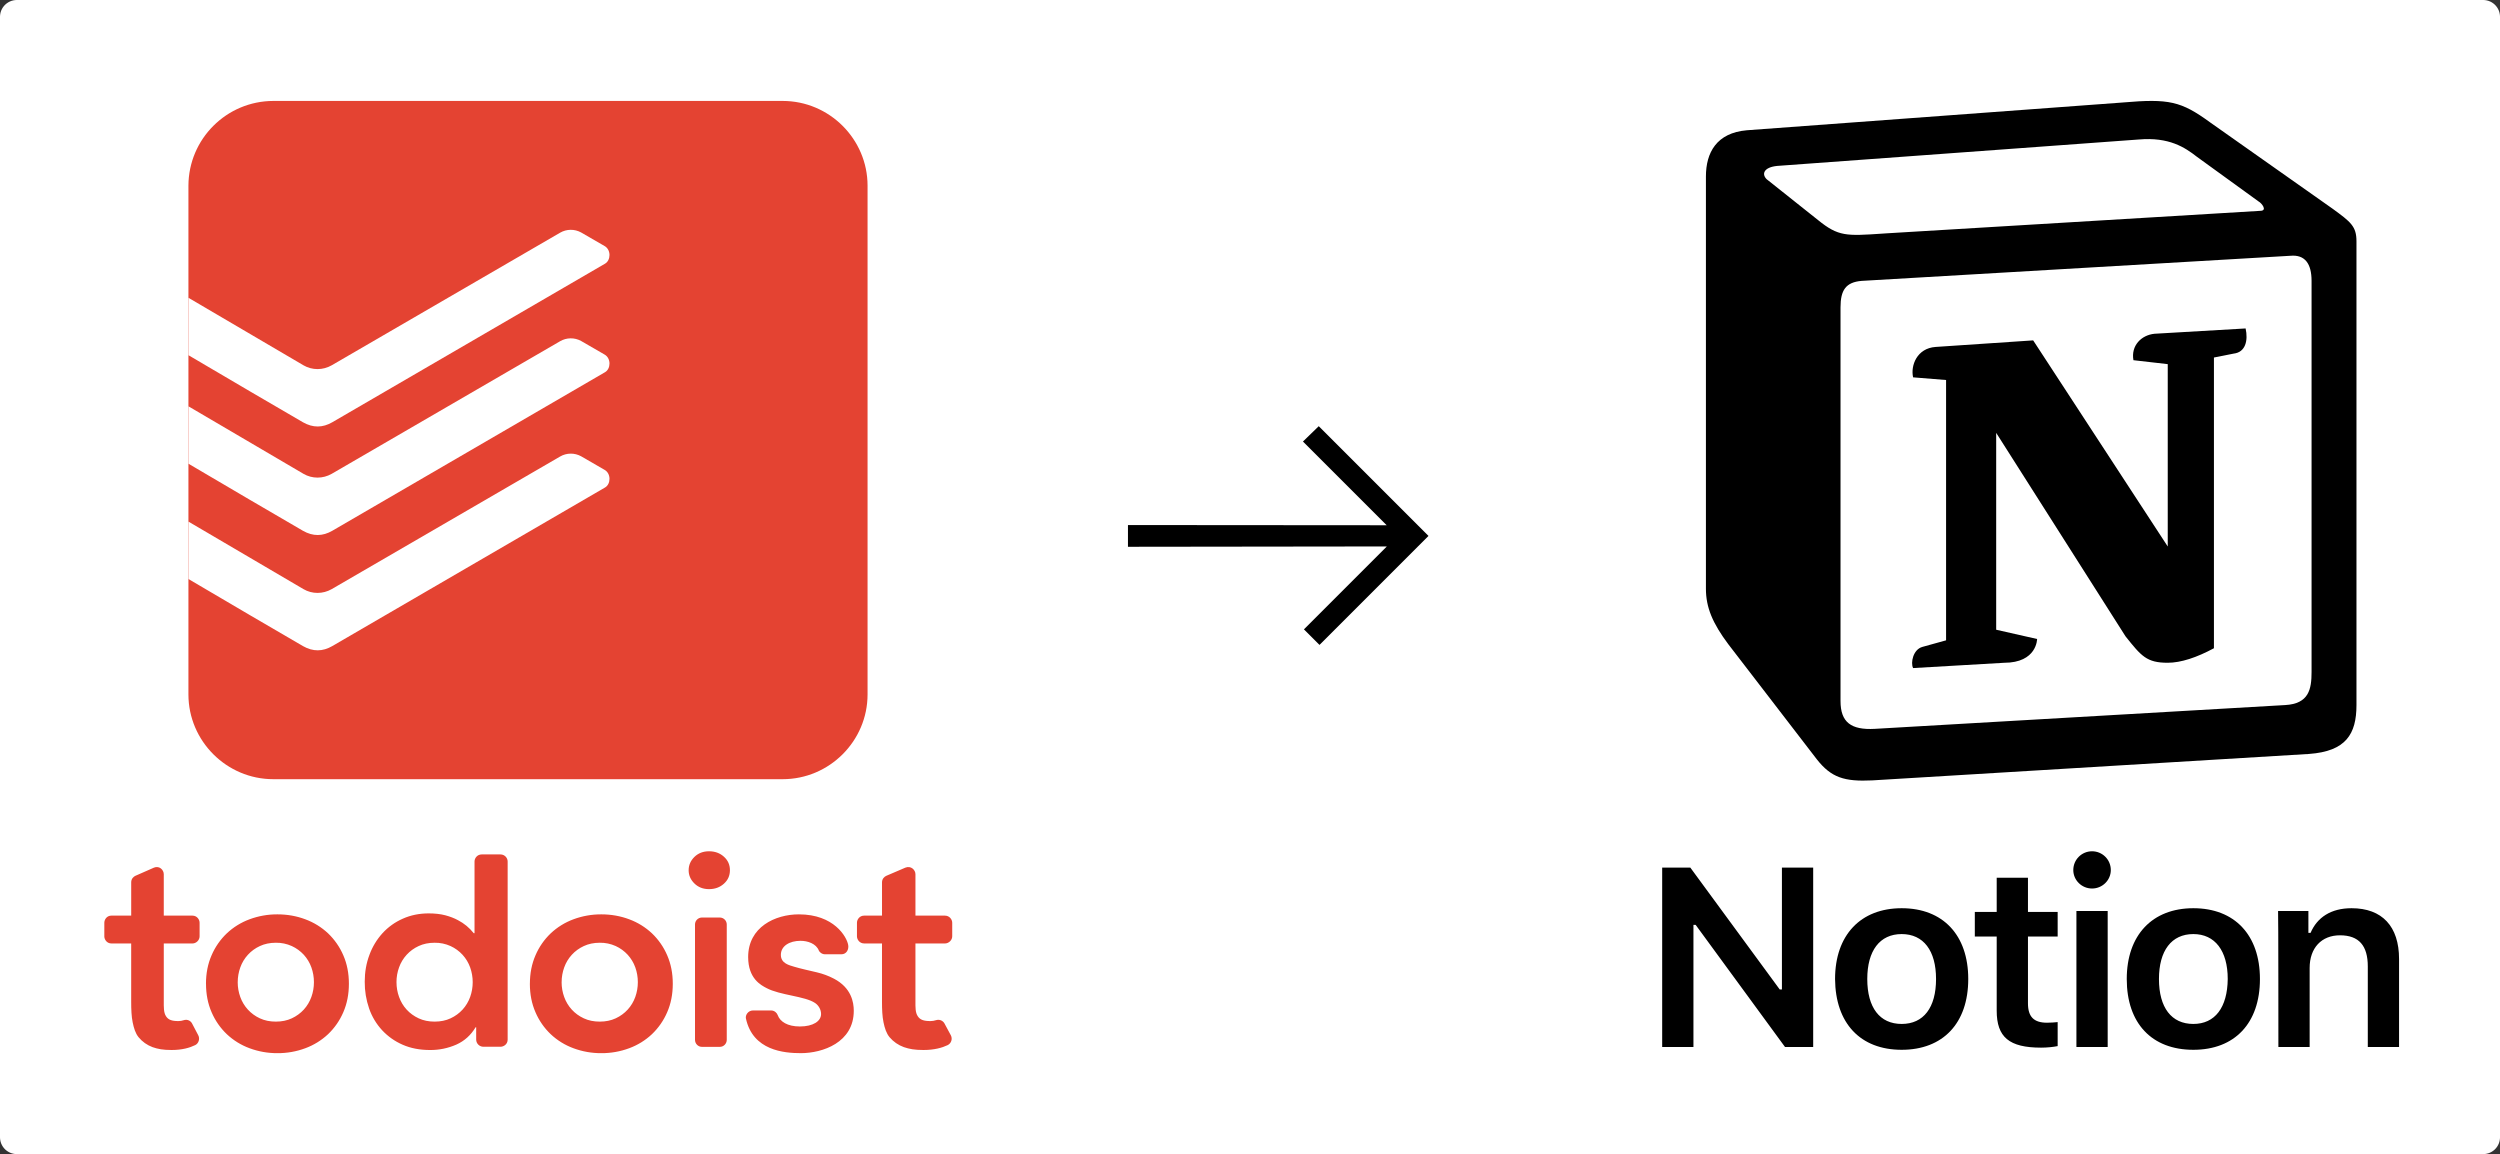
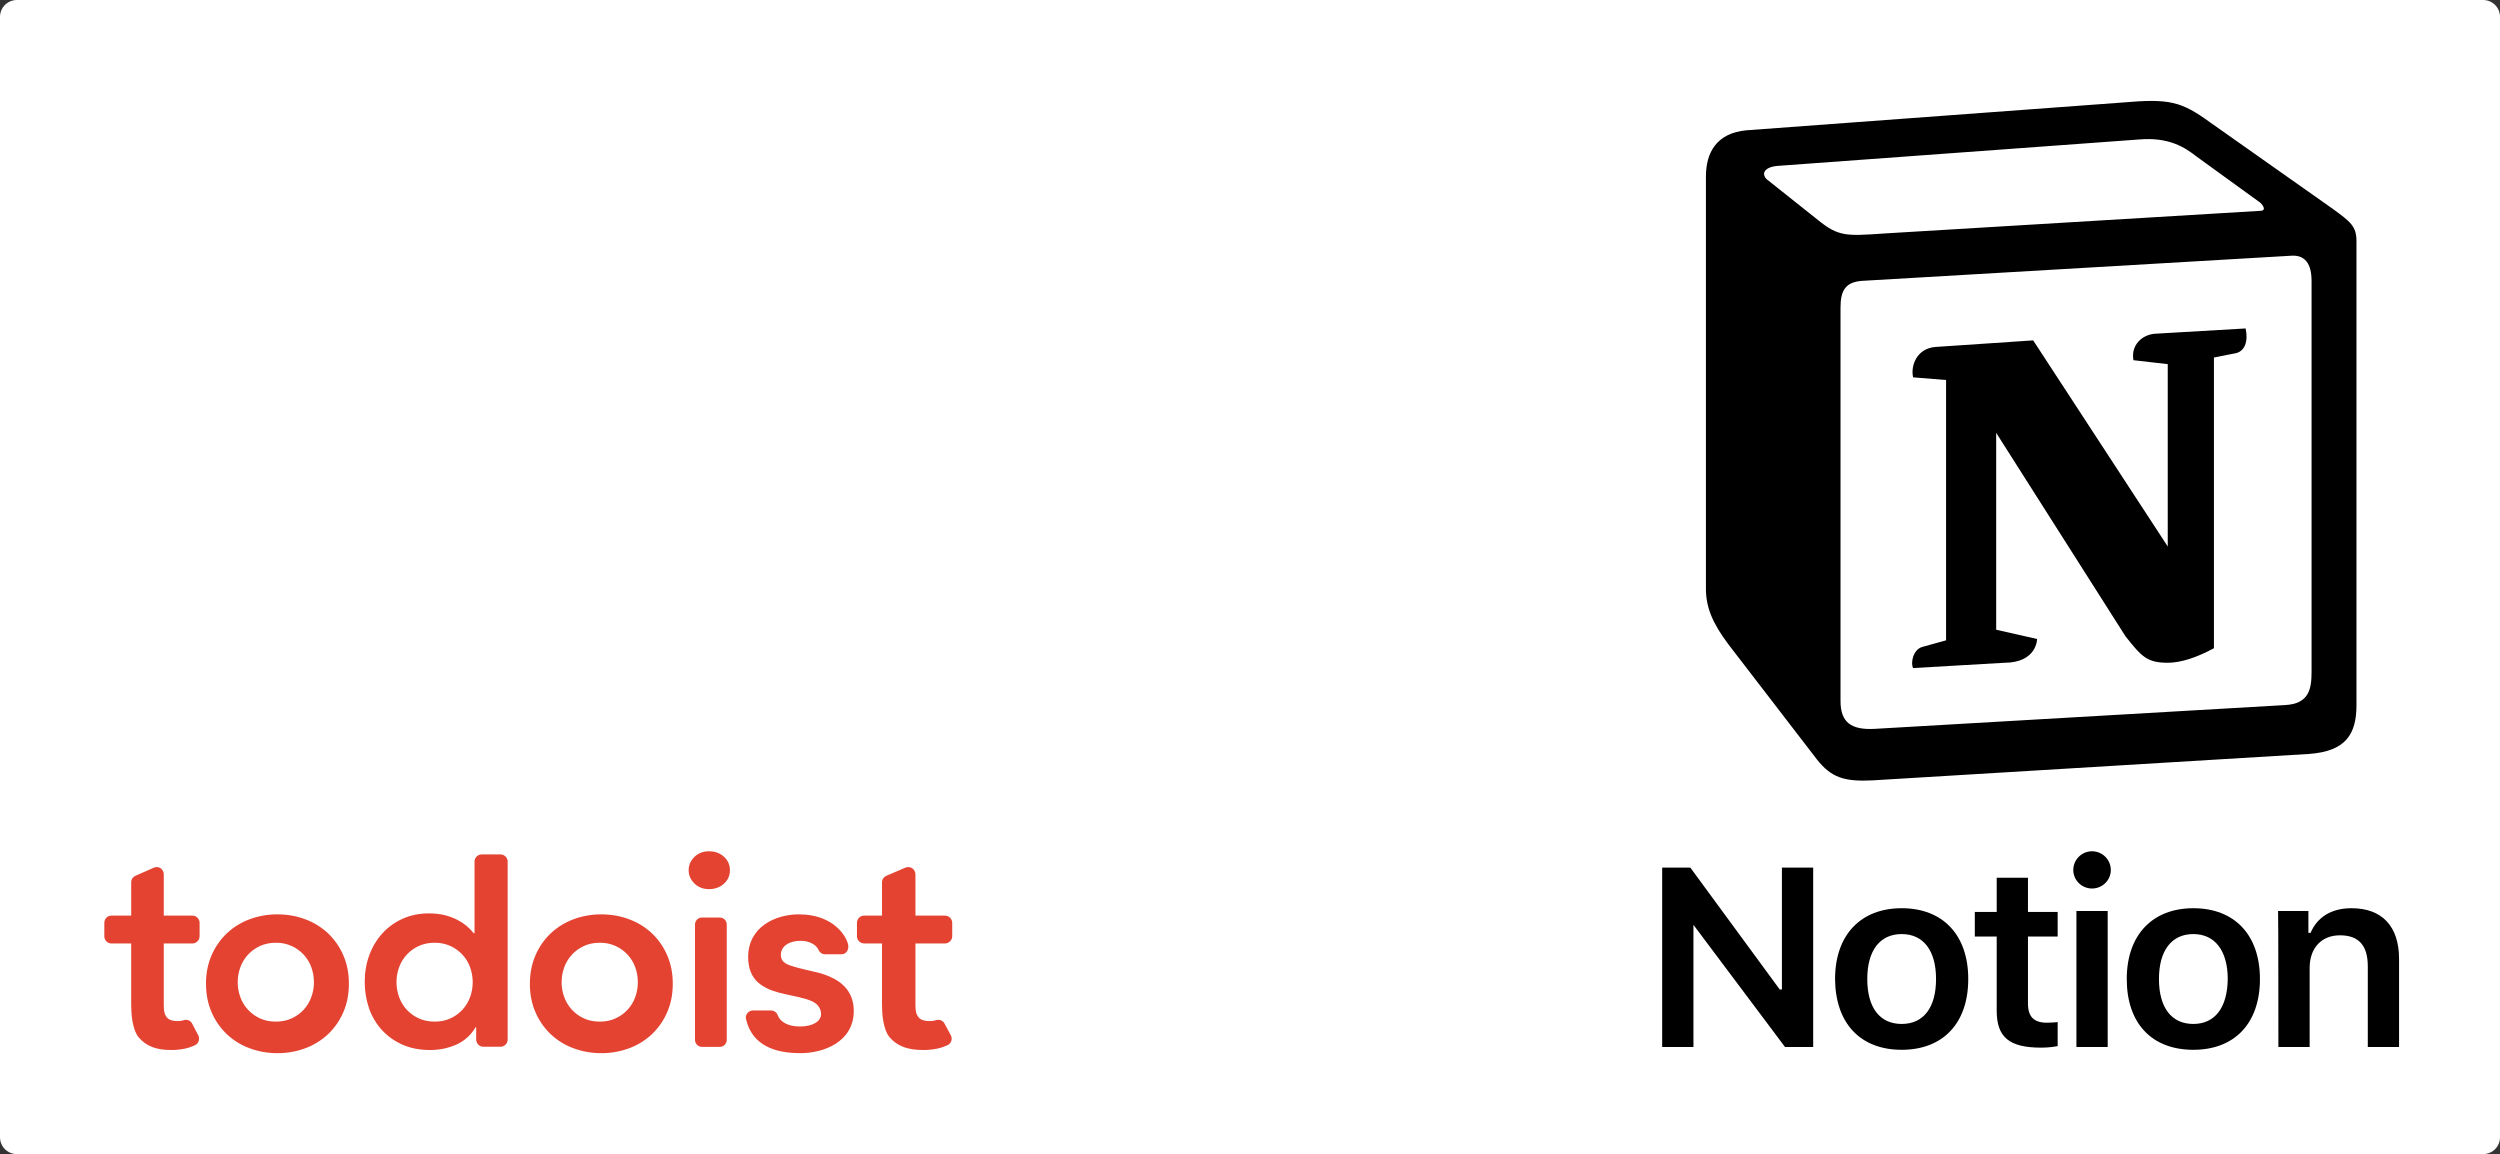
<svg xmlns="http://www.w3.org/2000/svg" width="743" height="343" viewBox="0 0 743 343" fill="none">
  <rect x="0" y="0" width="743" height="343" fill="#333333" stroke="none" />
  <rect x="738" y="5" width="333" height="733" transform="rotate(90 738 5)" fill="white" stroke="white" stroke-width="10" stroke-linejoin="round" />
  <path d="M70.647 291.906C70.647 293.429 70.903 294.894 71.412 296.3C72.411 299.112 74.512 301.402 77.236 302.649C78.629 303.299 80.211 303.625 81.978 303.625C83.745 303.625 85.324 303.302 86.72 302.649C88.105 302.004 89.297 301.134 90.293 300.047C91.28 298.958 92.031 297.713 92.54 296.297C93.047 294.891 93.3 293.426 93.3 291.903C93.3 290.391 93.047 288.921 92.543 287.508C92.05 286.127 91.287 284.855 90.299 283.767C89.292 282.673 88.077 281.789 86.723 281.166C85.235 280.493 83.615 280.158 81.981 280.184C80.219 280.184 78.635 280.515 77.239 281.166C74.518 282.413 72.419 284.7 71.418 287.508C70.909 288.921 70.652 290.391 70.652 291.903M61.215 292.372C61.215 289.266 61.775 286.439 62.885 283.905C63.936 281.455 65.472 279.241 67.403 277.395C69.347 275.566 71.641 274.145 74.149 273.218C76.805 272.229 79.619 271.731 82.455 271.747C85.38 271.747 88.149 272.239 90.753 273.218C93.263 274.147 95.561 275.568 97.51 277.395C99.437 279.241 100.973 281.452 102.025 283.899C103.135 286.439 103.692 289.26 103.692 292.375C103.692 295.489 103.133 298.313 102.025 300.85C100.975 303.298 99.439 305.51 97.51 307.354C95.563 309.183 93.266 310.603 90.755 311.529C88.105 312.52 85.293 313.018 82.461 312.999C79.625 313.018 76.81 312.52 74.155 311.529C71.646 310.606 69.351 309.187 67.409 307.357C65.478 305.514 63.942 303.302 62.894 300.853C61.783 298.313 61.227 295.492 61.227 292.378M117.839 291.906C117.839 293.429 118.093 294.894 118.605 296.3C119.112 297.715 119.857 298.961 120.85 300.05C121.845 301.134 123.035 302.002 124.426 302.649C125.819 303.299 127.401 303.625 129.168 303.625C130.935 303.625 132.514 303.302 133.91 302.649C135.295 302.004 136.49 301.134 137.48 300.047C138.47 298.958 139.218 297.713 139.73 296.297C140.231 294.891 140.487 293.426 140.487 291.903C140.487 290.391 140.231 288.921 139.728 287.508C139.232 286.126 138.467 284.855 137.477 283.767C136.473 282.671 135.258 281.786 133.904 281.166C132.416 280.493 130.796 280.158 129.162 280.184C127.395 280.184 125.816 280.515 124.42 281.166C121.698 282.412 119.599 284.7 118.599 287.508C118.087 288.921 117.834 290.391 117.834 291.903L117.839 291.906ZM141.521 305.294H141.356C139.934 307.662 138.028 309.381 135.619 310.457C133.166 311.535 130.512 312.082 127.831 312.063C124.767 312.063 122.052 311.543 119.672 310.495C117.358 309.491 115.278 308.023 113.563 306.182C111.846 304.32 110.532 302.126 109.704 299.737C108.817 297.174 108.376 294.479 108.399 291.768C108.399 288.921 108.859 286.26 109.795 283.788C110.661 281.41 111.981 279.221 113.683 277.343C115.367 275.504 117.419 274.037 119.707 273.036C122.063 271.981 124.632 271.46 127.412 271.46C129.277 271.46 130.918 271.65 132.34 272.022C133.763 272.403 135.015 272.881 136.11 273.478C137.929 274.419 139.523 275.737 140.785 277.343H141.029V256.038C141.029 255.071 141.807 253.935 143.174 253.935H148.735C150.019 253.935 150.873 254.995 150.873 256.038V308.989C150.873 310.336 149.713 311.098 148.735 311.098H143.672C142.497 311.094 141.542 310.156 141.521 308.989V305.294ZM166.912 291.906C166.912 293.429 167.171 294.894 167.677 296.3C168.19 297.715 168.935 298.961 169.931 300.05C170.923 301.134 172.11 302.002 173.507 302.649C174.891 303.299 176.482 303.625 178.243 303.625C180.01 303.625 181.589 303.302 182.985 302.649C184.376 302.004 185.563 301.134 186.558 300.047C187.548 298.958 188.296 297.713 188.809 296.297C189.309 294.891 189.566 293.426 189.566 291.903C189.566 290.391 189.315 288.921 188.811 287.508C188.316 286.127 187.552 284.856 186.564 283.767C185.56 282.672 184.345 281.787 182.991 281.166C181.503 280.493 179.883 280.158 178.249 280.184C176.487 280.184 174.903 280.515 173.513 281.166C170.79 282.412 168.688 284.699 167.683 287.508C167.176 288.919 166.917 290.405 166.918 291.903M157.483 292.372C157.483 289.266 158.043 286.439 159.153 283.905C160.201 281.454 161.737 279.239 163.669 277.395C165.612 275.566 167.906 274.145 170.414 273.218C173.07 272.229 175.885 271.731 178.72 271.747C181.645 271.747 184.414 272.239 187.015 273.218C189.525 274.146 191.821 275.567 193.769 277.395C195.697 279.24 197.233 281.452 198.284 283.899C199.395 286.439 199.951 289.26 199.951 292.375C199.951 295.489 199.392 298.313 198.281 300.85C197.229 303.298 195.693 305.51 193.763 307.354C191.817 309.184 189.52 310.604 187.009 311.529C184.358 312.52 181.546 313.018 178.714 312.999C175.878 313.018 173.063 312.52 170.408 311.529C167.899 310.606 165.604 309.187 163.663 307.357C161.732 305.514 160.195 303.302 159.147 300.853C158.034 298.313 157.477 295.492 157.477 292.378M204.667 258.625C204.667 257.113 205.239 255.804 206.376 254.679C207.524 253.56 208.968 253 210.72 253C212.473 253 213.948 253.533 215.138 254.603C216.334 255.669 216.935 257.011 216.935 258.625C216.935 260.236 216.334 261.584 215.138 262.647C213.948 263.717 212.473 264.25 210.72 264.25C208.971 264.25 207.527 263.693 206.378 262.565C205.236 261.446 204.664 260.134 204.664 258.625M245.189 283.615C244.216 283.615 243.51 282.877 243.383 282.554C242.576 280.416 240.001 279.61 237.922 279.61C234.644 279.61 232.072 281.145 232.072 283.785C232.072 286.34 234.561 286.861 236.099 287.33C237.783 287.848 241.009 288.56 242.785 288.982C244.593 289.41 246.275 290.037 247.851 290.866C253.006 293.573 253.742 297.833 253.742 300.399C253.742 309.856 244.464 312.997 238.025 312.997C233.059 312.997 223.73 312.235 221.683 302.67C221.483 301.741 222.302 300.308 223.798 300.308H229.159C230.219 300.308 230.926 301.085 231.133 301.694C231.828 303.619 234.019 305.069 237.713 305.069C241.677 305.069 244.022 303.481 244.022 301.369C244.022 300.004 243.256 298.785 242.255 298.102C239.25 296.04 231.813 295.808 227.778 293.637C226.231 292.808 222.352 290.907 222.352 284.432C222.352 275.512 230.381 271.747 237.433 271.747C247.837 271.747 251.654 278.388 252.084 280.849C252.32 282.209 251.568 283.615 250.057 283.615H245.183H245.189ZM254.688 278.268V274.24C254.688 273.273 255.462 272.122 256.838 272.122H262.134V262.228C262.134 261.168 262.87 260.523 263.421 260.286C263.745 260.145 266.714 258.88 269.077 257.863C270.735 257.198 272.072 258.537 272.072 259.82V272.125H280.841C282.196 272.125 283 273.279 283 274.24V278.274C283 279.446 281.934 280.398 280.841 280.398H272.069V297.449C272.069 299.4 272.01 300.923 272.776 302.048C273.468 303.083 274.49 303.463 276.538 303.463C277.121 303.463 277.645 303.367 278.087 303.22C279.383 302.781 280.355 303.528 280.688 304.158C281.33 305.379 282.072 306.727 282.591 307.694C282.857 308.202 282.909 308.796 282.734 309.343C282.56 309.889 282.173 310.344 281.66 310.606C279.981 311.409 277.648 312.059 274.452 312.059C271.801 312.059 270.305 311.775 268.629 311.209C266.98 310.616 265.518 309.601 264.387 308.268C263.415 307.108 262.932 305.549 262.576 303.815C262.214 302.086 262.128 299.986 262.128 297.71V280.395H256.844C255.459 280.395 254.685 279.218 254.685 278.265M31.006 278.268V274.24C31.006 273.273 31.76 272.122 33.097 272.122H38.994V262.228C38.994 261.168 39.707 260.523 40.249 260.286C40.567 260.145 43.454 258.88 45.757 257.863C47.371 257.198 48.673 258.537 48.673 259.82V272.125H57.215C58.535 272.125 59.321 273.279 59.321 274.24V278.274C59.321 279.446 58.281 280.398 57.218 280.398H48.676V297.449C48.676 299.4 48.617 300.923 49.353 302.048C50.031 303.083 51.032 303.463 53.024 303.463C53.595 303.463 54.105 303.367 54.538 303.22C55.804 302.781 56.747 303.528 57.071 304.158C57.698 305.379 58.42 306.727 58.926 307.694C59.48 308.749 59.032 310.111 58.013 310.606C56.379 311.409 54.111 312.059 51.003 312.059C48.42 312.059 46.959 311.775 45.327 311.209C43.711 310.61 42.284 309.595 41.191 308.268C40.243 307.108 39.778 305.549 39.424 303.815C39.071 302.086 38.988 299.986 38.988 297.71V280.395H33.106C31.751 280.395 31 279.218 31 278.265M208.608 311.125H213.94C215.071 311.125 215.993 310.187 215.993 309.036V274.776C216.002 273.638 215.087 272.705 213.943 272.687H208.611C207.464 272.7 206.544 273.635 206.555 274.776V309.036C206.555 310.184 207.474 311.125 208.605 311.125" fill="#E44332" />
-   <path d="M232.611 30H81.228C67.32 30.031 56.048 41.289 56 55.197V206.378C56 220.236 67.351 231.575 81.228 231.575H232.611C246.488 231.575 257.839 220.236 257.839 206.378V55.197C257.839 41.339 246.488 30 232.611 30Z" fill="#E44332" />
-   <path d="M98.784 125.477C102.312 123.417 178.091 79.379 179.824 78.359C181.556 77.351 181.65 74.252 179.698 73.131C177.757 72.016 174.072 69.899 172.706 69.087C170.754 68.013 168.382 68.042 166.457 69.162C165.487 69.729 100.737 107.335 98.576 108.57C95.975 110.057 92.781 110.082 90.198 108.57L56 88.501V105.559C64.315 110.46 85.02 122.63 90.035 125.496C93.027 127.197 95.893 127.159 98.79 125.477" fill="white" />
  <path d="M98.784 157.729C102.312 155.669 178.091 111.632 179.824 110.611C181.556 109.603 181.65 106.504 179.698 105.383C177.757 104.268 174.072 102.151 172.706 101.339C170.754 100.265 168.382 100.294 166.457 101.414C165.487 101.981 100.737 139.587 98.576 140.822C95.975 142.309 92.781 142.334 90.198 140.822L56 120.753V137.811C64.315 142.712 85.02 154.882 90.035 157.748C93.027 159.449 95.893 159.411 98.79 157.729" fill="white" />
-   <path d="M98.784 191.997C102.312 189.937 178.091 145.899 179.824 144.879C181.556 143.871 181.65 140.772 179.698 139.65C177.757 138.535 174.072 136.419 172.706 135.606C170.754 134.533 168.382 134.561 166.457 135.682C165.487 136.249 100.737 173.855 98.576 175.09C95.975 176.576 92.781 176.602 90.198 175.09L56 155.02V172.079C64.315 176.98 85.02 189.15 90.035 192.016C93.027 193.717 95.893 193.679 98.79 191.997" fill="white" />
-   <path d="M503.291 311.177V274.862H503.942L530.515 311.177H538.878V257.848H529.586V294.071H528.936L502.362 257.848H494V311.177H503.291ZM565.173 312C577.437 312 584.964 304.133 584.964 290.961C584.964 277.881 577.437 269.922 565.173 269.922C553.001 269.922 545.382 277.881 545.382 290.961C545.475 304.133 552.908 312 565.173 312ZM565.173 304.316C558.669 304.316 554.952 299.468 554.952 290.961C554.952 282.546 558.669 277.606 565.173 277.606C571.677 277.606 575.393 282.546 575.393 290.961C575.393 299.468 571.677 304.316 565.173 304.316ZM593.419 260.867V271.02H586.915V278.338H593.419V300.383C593.419 308.25 597.135 311.36 606.613 311.36C608.378 311.36 610.143 311.177 611.537 310.902V303.767C610.422 303.859 609.679 303.95 608.378 303.95C604.476 303.95 602.71 302.212 602.71 298.188V278.338H611.537V271.02H602.71V260.867H593.419ZM617.112 311.177H626.403V270.746H617.112V311.177ZM621.758 264.068C624.824 264.068 627.333 261.598 627.333 258.58C627.333 255.47 624.824 253 621.758 253C618.692 253 616.183 255.47 616.183 258.58C616.183 261.598 618.692 264.068 621.758 264.068ZM651.862 312C664.127 312 671.653 304.133 671.653 290.961C671.653 277.881 664.127 269.922 651.862 269.922C639.69 269.922 632.071 277.881 632.071 290.961C632.071 304.133 639.504 312 651.862 312ZM651.862 304.316C645.358 304.316 641.642 299.468 641.642 290.961C641.642 282.546 645.358 277.606 651.862 277.606C658.273 277.606 662.083 282.546 662.083 290.961C661.99 299.468 658.273 304.316 651.862 304.316ZM677.135 311.177H686.426V287.668C686.426 281.722 689.957 277.972 695.439 277.972C701.107 277.972 703.709 281.082 703.709 287.211V311.177H713V285.015C713 275.319 707.983 269.922 698.877 269.922C692.745 269.922 688.656 272.667 686.705 277.24H686.055V270.746H677.042C677.135 270.746 677.135 311.177 677.135 311.177Z" fill="black" />
+   <path d="M503.291 311.177V274.862L530.515 311.177H538.878V257.848H529.586V294.071H528.936L502.362 257.848H494V311.177H503.291ZM565.173 312C577.437 312 584.964 304.133 584.964 290.961C584.964 277.881 577.437 269.922 565.173 269.922C553.001 269.922 545.382 277.881 545.382 290.961C545.475 304.133 552.908 312 565.173 312ZM565.173 304.316C558.669 304.316 554.952 299.468 554.952 290.961C554.952 282.546 558.669 277.606 565.173 277.606C571.677 277.606 575.393 282.546 575.393 290.961C575.393 299.468 571.677 304.316 565.173 304.316ZM593.419 260.867V271.02H586.915V278.338H593.419V300.383C593.419 308.25 597.135 311.36 606.613 311.36C608.378 311.36 610.143 311.177 611.537 310.902V303.767C610.422 303.859 609.679 303.95 608.378 303.95C604.476 303.95 602.71 302.212 602.71 298.188V278.338H611.537V271.02H602.71V260.867H593.419ZM617.112 311.177H626.403V270.746H617.112V311.177ZM621.758 264.068C624.824 264.068 627.333 261.598 627.333 258.58C627.333 255.47 624.824 253 621.758 253C618.692 253 616.183 255.47 616.183 258.58C616.183 261.598 618.692 264.068 621.758 264.068ZM651.862 312C664.127 312 671.653 304.133 671.653 290.961C671.653 277.881 664.127 269.922 651.862 269.922C639.69 269.922 632.071 277.881 632.071 290.961C632.071 304.133 639.504 312 651.862 312ZM651.862 304.316C645.358 304.316 641.642 299.468 641.642 290.961C641.642 282.546 645.358 277.606 651.862 277.606C658.273 277.606 662.083 282.546 662.083 290.961C661.99 299.468 658.273 304.316 651.862 304.316ZM677.135 311.177H686.426V287.668C686.426 281.722 689.957 277.972 695.439 277.972C701.107 277.972 703.709 281.082 703.709 287.211V311.177H713V285.015C713 275.319 707.983 269.922 698.877 269.922C692.745 269.922 688.656 272.667 686.705 277.24H686.055V270.746H677.042C677.135 270.746 677.135 311.177 677.135 311.177Z" fill="black" />
  <g clip-path="url(#clip0_2_74)">
    <path d="M519.154 38.712L630.927 30.456C644.657 29.279 648.184 30.073 656.817 36.349L692.497 61.484C698.381 65.806 700.34 66.984 700.34 71.691V209.542C700.34 218.181 697.203 223.292 686.22 224.071L556.423 231.933C548.182 232.323 544.257 231.146 539.94 225.645L513.666 191.479C508.953 185.191 507 180.484 507 174.981V52.448C507 45.384 510.137 39.494 519.154 38.712Z" fill="white" />
    <path fill-rule="evenodd" clip-rule="evenodd" d="M630.927 30.459L519.154 38.714C510.137 39.494 507 45.386 507 52.448V174.981C507 180.482 508.953 185.189 513.666 191.479L539.94 225.643C544.257 231.144 548.182 232.323 556.423 231.931L686.222 224.074C697.197 223.292 700.342 218.181 700.342 209.544V71.693C700.342 67.229 698.579 65.942 693.387 62.132L656.817 36.349C648.186 30.073 644.657 29.279 630.927 30.456V30.459ZM559.358 69.436C548.759 70.15 546.356 70.311 540.336 65.417L525.032 53.244C523.477 51.669 524.259 49.703 528.178 49.311L635.627 41.459C644.651 40.672 649.349 43.817 652.878 46.564L671.307 59.916C672.095 60.314 674.054 62.663 671.697 62.663L560.732 69.344L559.358 69.436ZM547.002 208.366V91.341C547.002 86.231 548.572 83.873 553.27 83.478L680.72 76.016C685.043 75.626 686.996 78.373 686.996 83.475V199.72C686.996 204.831 686.208 209.154 679.152 209.544L557.191 216.614C550.135 217.004 547.004 214.654 547.004 208.366H547.002ZM667.394 97.615C668.176 101.15 667.394 104.685 663.859 105.089L657.981 106.255V192.656C652.876 195.404 648.178 196.973 644.251 196.973C637.975 196.973 636.407 195.008 631.707 189.121L593.266 128.643V187.156L605.426 189.909C605.426 189.909 605.426 196.979 595.615 196.979L568.568 198.549C567.78 196.973 568.568 193.048 571.309 192.267L578.373 190.307V112.941L568.57 112.147C567.782 108.612 569.741 103.508 575.236 103.112L604.257 101.159L644.253 162.419V108.222L634.058 107.051C633.27 102.722 636.407 99.577 640.326 99.193L667.394 97.615Z" fill="black" />
  </g>
  <g clip-path="url(#clip1_2_74)">
-     <path fill-rule="evenodd" clip-rule="evenodd" d="M335.23 156.044L335.229 162.503L412.167 162.403L387.528 187.042L392.154 191.668L424.546 159.276L391.934 126.664L387.237 131.223L412.118 156.103L335.23 156.044Z" fill="black" />
-   </g>
+     </g>
  <defs>
    <clipPath id="clip0_2_74">
      <rect width="202" height="202" fill="white" transform="translate(507 30)" />
    </clipPath>
    <clipPath id="clip1_2_74">
      <rect width="65.442" height="65.442" fill="white" transform="translate(332 159.274) rotate(-45)" />
    </clipPath>
  </defs>
</svg>